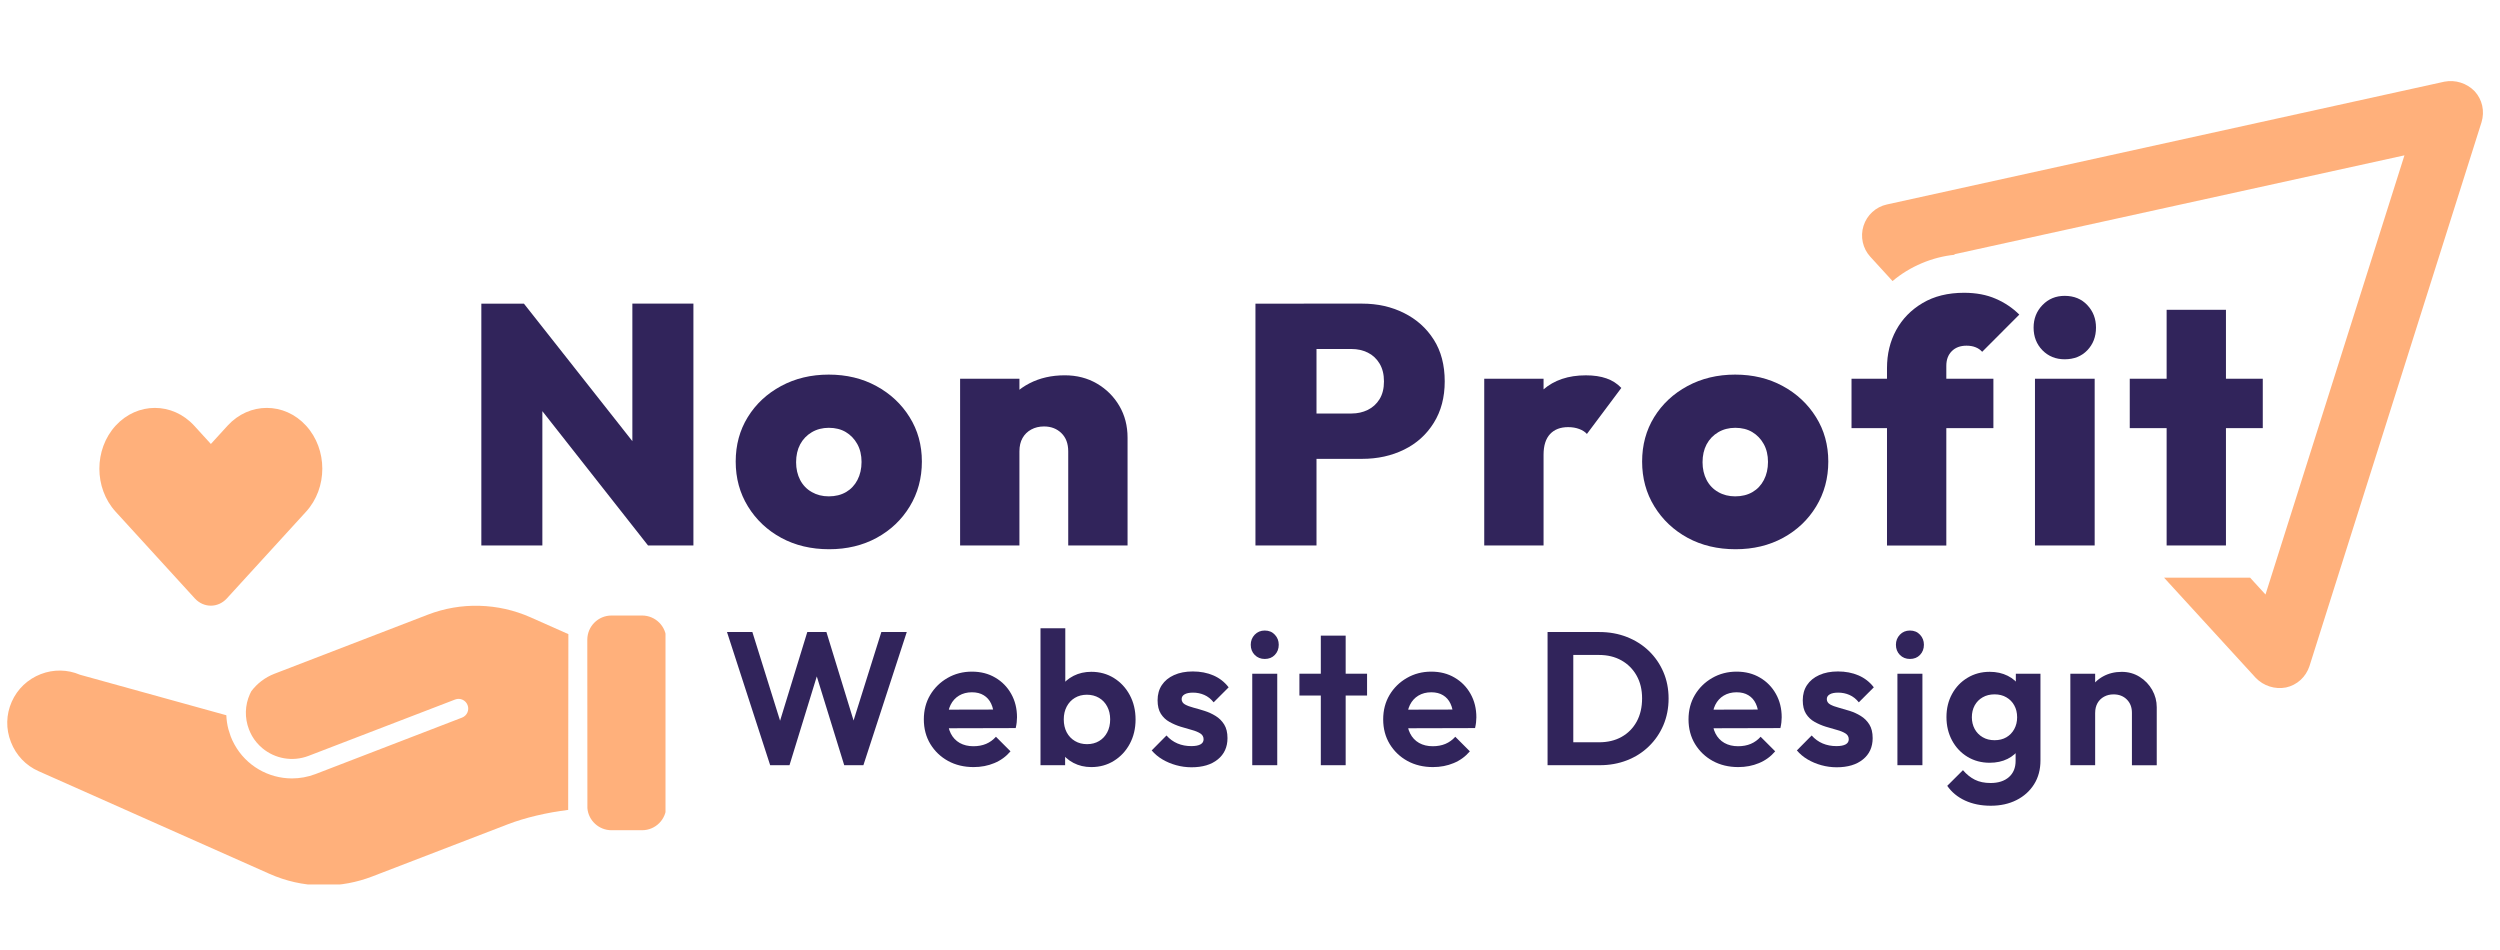
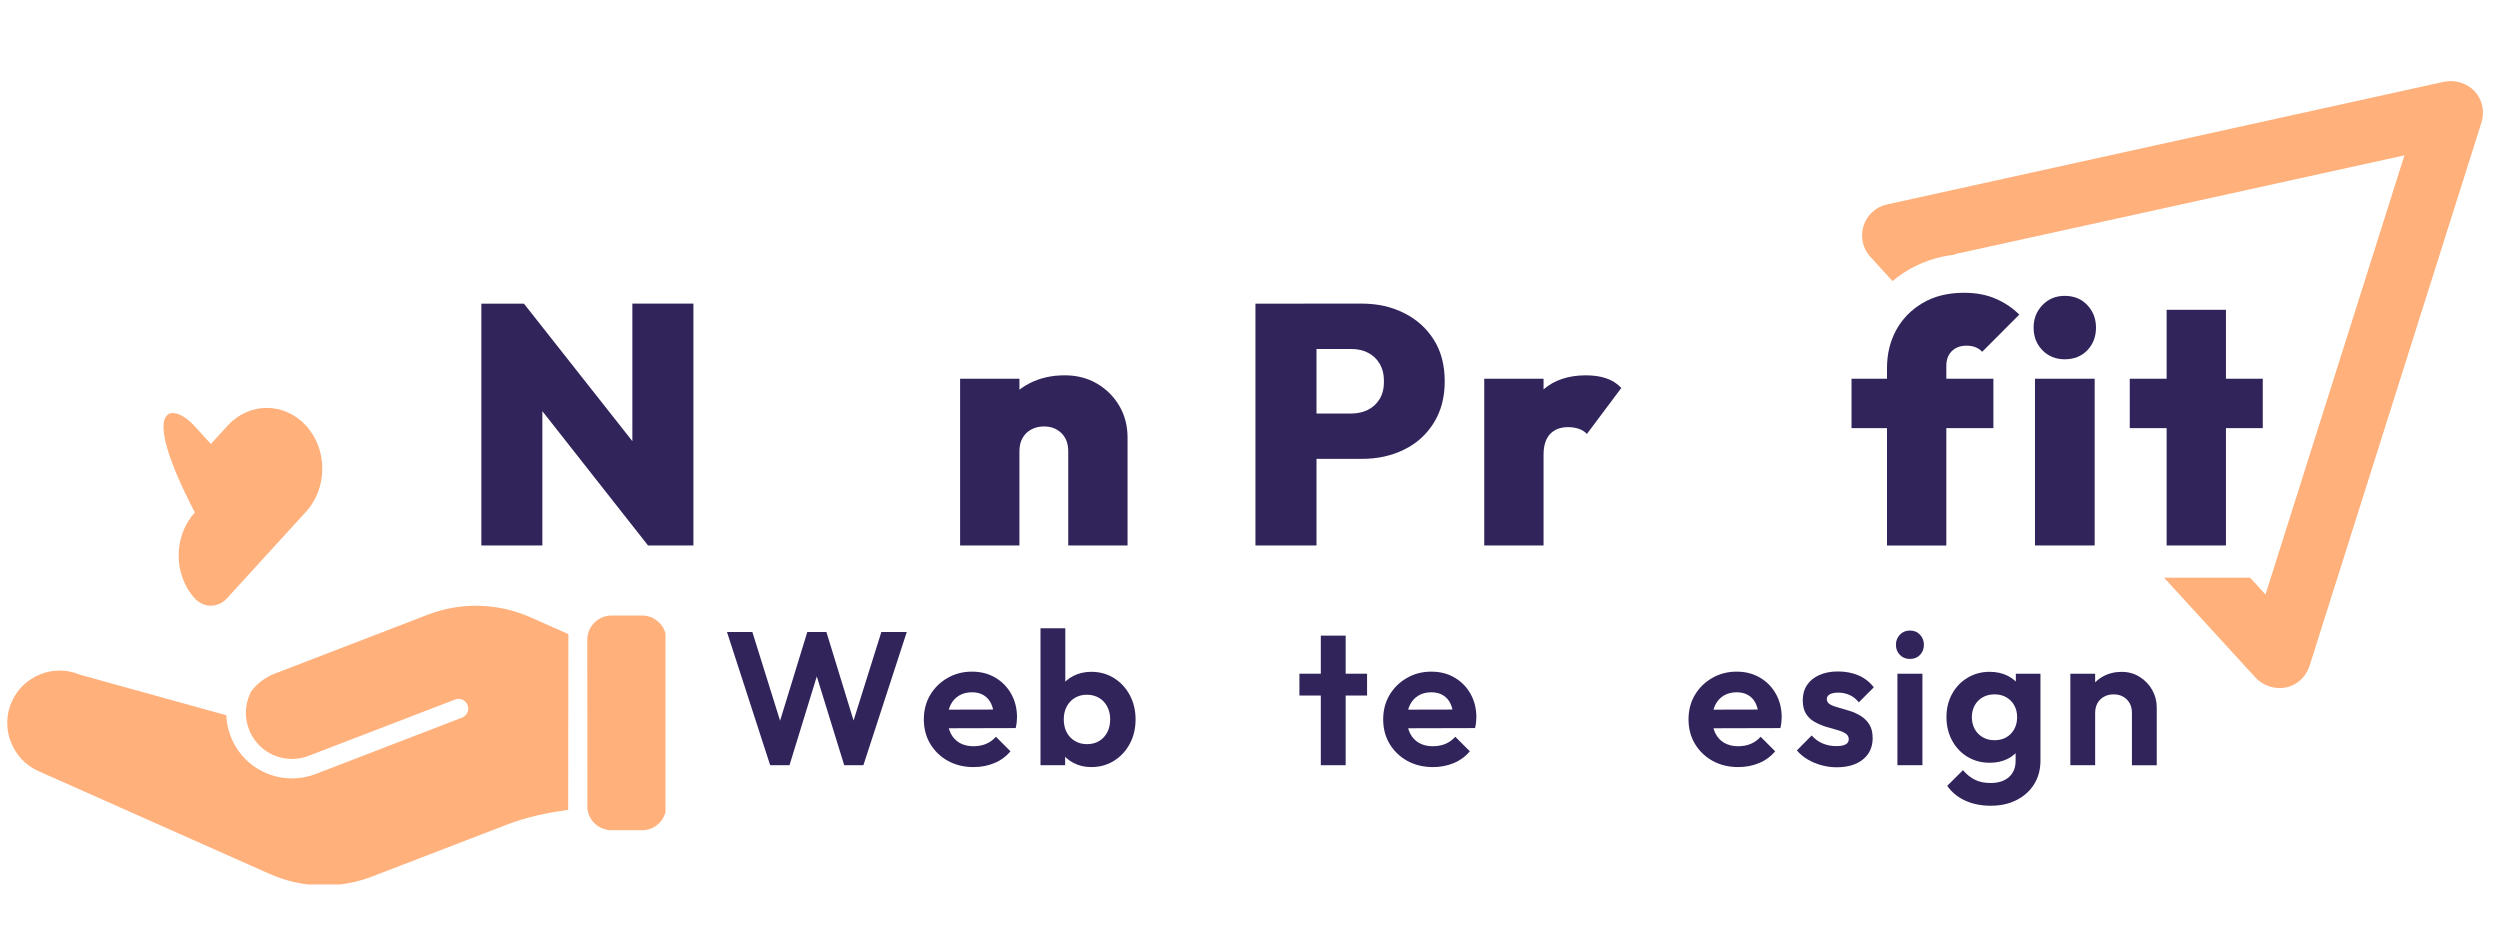
<svg xmlns="http://www.w3.org/2000/svg" xmlns:xlink="http://www.w3.org/1999/xlink" version="1.1" id="Layer_1" x="0px" y="0px" viewBox="0 0 1000 380" style="enable-background:new 0 0 1000 380;" xml:space="preserve">
  <style type="text/css">
	.st0{clip-path:url(#SVGID_00000179615303965010094640000002703136463472899240_);}
	.st1{clip-path:url(#SVGID_00000085952749940000019950000010673050031159009453_);}
	.st2{clip-path:url(#SVGID_00000098217977127905822750000002267562786671844270_);}
	.st3{fill:#FFB07B;}
	.st4{clip-path:url(#SVGID_00000141432831301154675620000010901599262303820447_);}
	.st5{clip-path:url(#SVGID_00000170975628531250128470000015236525674988364477_);}
	.st6{fill:#31245B;}
</style>
  <g>
    <defs>
      <rect id="SVGID_1_" x="744" y="32" width="249.33" height="244" />
    </defs>
    <clipPath id="SVGID_00000086666466187876292850000002473809569112907164_">
      <use xlink:href="#SVGID_1_" style="overflow:visible;" />
    </clipPath>
    <g style="clip-path:url(#SVGID_00000086666466187876292850000002473809569112907164_);">
      <g>
        <defs>
          <rect id="SVGID_00000119076467748235487420000010210641217611048580_" x="724.69" y="10.86" transform="matrix(0.302 -0.953 0.953 0.302 477.068 899.009)" width="255" height="226" />
        </defs>
        <clipPath id="SVGID_00000018216265757363164530000001820817498190191512_">
          <use xlink:href="#SVGID_00000119076467748235487420000010210641217611048580_" style="overflow:visible;" />
        </clipPath>
        <g style="clip-path:url(#SVGID_00000018216265757363164530000001820817498190191512_);">
          <g>
            <defs>
              <rect id="SVGID_00000095305218040362790110000015930174429578533565_" x="724.69" y="10.86" transform="matrix(0.302 -0.953 0.953 0.302 477.068 899.009)" width="255" height="226" />
            </defs>
            <clipPath id="SVGID_00000056420627821570056120000003888367980869002915_">
              <use xlink:href="#SVGID_00000095305218040362790110000015930174429578533565_" style="overflow:visible;" />
            </clipPath>
            <g style="clip-path:url(#SVGID_00000056420627821570056120000003888367980869002915_);">
              <path class="st3" d="M992.89,42.31c-0.49-2.18-1.53-4.19-3.04-5.82c-3.13-3.23-7.68-4.67-12.09-3.82l-223,49.12        c-4.43,0.96-7.99,4.24-9.35,8.55s-0.34,9.05,2.73,12.38l8.88,9.71c6.88-5.83,15.89-9.64,24.87-10.53l-0.17-0.19l180.06-39.57        L906.2,237.81l-6.16-6.74h-34.42l36.69,40.09c3.13,3.23,7.68,4.67,12.09,3.83c2.18-0.47,4.18-1.51,5.84-3.02        c1.62-1.49,2.84-3.39,3.54-5.51l68.84-217.61C993.27,46.72,993.36,44.46,992.89,42.31z" />
            </g>
          </g>
        </g>
      </g>
    </g>
  </g>
-   <path class="st3" d="M77.68,170.28l6.67,7.31l6.67-7.31c8.66-9.49,22.75-9.49,31.41,0c8.66,9.49,8.66,24.9,0,34.39l-31.71,34.72  c-3.54,3.84-9.22,3.84-12.77,0l-31.71-34.72c-8.66-9.49-8.66-24.9,0-34.39C54.94,160.79,68.98,160.79,77.68,170.28z" />
+   <path class="st3" d="M77.68,170.28l6.67,7.31l6.67-7.31c8.66-9.49,22.75-9.49,31.41,0c8.66,9.49,8.66,24.9,0,34.39l-31.71,34.72  c-3.54,3.84-9.22,3.84-12.77,0c-8.66-9.49-8.66-24.9,0-34.39C54.94,160.79,68.98,160.79,77.68,170.28z" />
  <g>
    <defs>
      <rect id="SVGID_00000176759440724081913670000002426703392217860484_" x="2.67" y="241.33" width="225.33" height="112.46" />
    </defs>
    <clipPath id="SVGID_00000057138880722672584620000001152681724775911092_">
      <use xlink:href="#SVGID_00000176759440724081913670000002426703392217860484_" style="overflow:visible;" />
    </clipPath>
    <g style="clip-path:url(#SVGID_00000057138880722672584620000001152681724775911092_);">
      <path class="st3" d="M4.69,280.71c2.26-5.12,6.4-9.04,11.64-11.07c5.08-1.96,10.66-1.89,15.67,0.26l58.53,16.2    c0.08,1.88,0.34,3.77,0.83,5.61c0.27,0.94,0.57,1.89,0.91,2.83c0.41,1.13,0.94,2.18,1.51,3.24c4.67,8.51,13.59,13.59,23.01,13.59    c3.12,0,6.29-0.56,9.38-1.73l58.64-22.59c1.99-0.76,3.01-3.02,2.22-5.01c-0.75-1.99-3.01-3.02-5.01-2.22l-58.6,22.53    c-6.48,2.48-13.48,1.09-18.45-3.05c-1.66-1.4-3.09-3.05-4.18-4.97c-0.45-0.83-0.86-1.66-1.2-2.56c-1.77-4.6-1.66-9.65,0.38-14.16    c0.19-0.38,0.38-0.76,0.56-1.13c2.3-3.05,5.43-5.5,9.23-6.97l61.39-23.65c6.59-2.53,13.52-3.73,20.6-3.54    c7.08,0.19,13.94,1.73,20.42,4.59l15.18,6.74c-0.04,2.11-0.08,69.6-0.08,70.31c-8.51,1.06-17.25,3.09-24.26,5.8l-54.12,20.83    c-6.18,2.37-12.61,3.58-19.21,3.58c-0.45,0-0.94,0-1.39,0c-7.08-0.19-13.94-1.73-20.42-4.6l-92.42-41.09    c-5.12-2.26-9.04-6.4-11.07-11.64C2.28,291.52,2.43,285.83,4.69,280.71z" />
    </g>
  </g>
  <g>
    <defs>
      <rect id="SVGID_00000152236382911742836800000008537291393119152530_" x="234.67" y="245.33" width="31.53" height="88" />
    </defs>
    <clipPath id="SVGID_00000096035773678931461560000008640878778937200548_">
      <use xlink:href="#SVGID_00000152236382911742836800000008537291393119152530_" style="overflow:visible;" />
    </clipPath>
    <g style="clip-path:url(#SVGID_00000096035773678931461560000008640878778937200548_);">
      <path class="st3" d="M244.6,246.21h12.24c5.35,0,9.68,4.33,9.68,9.68v66.52c0,5.35-4.33,9.68-9.68,9.68H244.6    c-5.05,0-9.23-3.88-9.64-8.81l-0.04-67.38C234.93,250.54,239.26,246.21,244.6,246.21z" />
    </g>
  </g>
  <g>
    <g transform="translate(137.946, 163.642)">
      <g>
        <path class="st6" d="M54.59,54.55v-96.73h17.04L79-22.39v76.94H54.59z M121.27,54.55L64.82-17.2l6.81-24.98l56.6,71.77     L121.27,54.55z M121.27,54.55L115,34.21v-76.4h24.42v96.73H121.27z" />
      </g>
    </g>
  </g>
  <g>
    <g transform="translate(218.869, 163.642)">
      <g>
-         <path class="st6" d="M112.79,56.05c-7.18,0-13.57-1.52-19.17-4.56c-5.6-3.05-10.04-7.24-13.31-12.56     c-3.27-5.32-4.9-11.3-4.9-17.94c0-6.64,1.61-12.57,4.83-17.79c3.23-5.23,7.67-9.38,13.31-12.42c5.64-3.05,12-4.58,19.08-4.58     c7.09,0,13.44,1.53,19.04,4.58c5.59,3.04,10.03,7.18,13.29,12.42c3.28,5.22,4.92,11.16,4.92,17.79c0,6.64-1.62,12.62-4.85,17.94     c-3.22,5.32-7.64,9.51-13.23,12.56C126.23,54.53,119.88,56.05,112.79,56.05z M112.64,34.9c2.64,0,4.94-0.57,6.9-1.71     c1.96-1.14,3.48-2.75,4.56-4.83c1.09-2.09,1.65-4.51,1.65-7.23c0-2.73-0.57-5.13-1.71-7.17c-1.14-2.04-2.67-3.63-4.58-4.77     c-1.91-1.14-4.18-1.71-6.81-1.71c-2.54,0-4.81,0.59-6.81,1.77c-2,1.18-3.55,2.8-4.65,4.85c-1.08,2.04-1.62,4.43-1.62,7.15     c0,2.64,0.54,5.01,1.62,7.1c1.09,2.08,2.65,3.7,4.65,4.83C107.83,34.33,110.1,34.9,112.64,34.9z" />
-       </g>
+         </g>
    </g>
  </g>
  <g>
    <g transform="translate(282.81, 163.642)">
      <g>
        <path class="st6" d="M144.48,54.55V16.9c0-3.09-0.91-5.53-2.73-7.29c-1.82-1.78-4.14-2.67-6.96-2.67c-1.92,0-3.62,0.41-5.12,1.23     c-1.5,0.82-2.66,1.96-3.48,3.42c-0.82,1.45-1.23,3.22-1.23,5.31l-9.27-4.38c0-5.36,1.18-9.97,3.54-13.83     c2.38-3.88,5.62-6.88,9.75-9c4.14-2.14,8.84-3.21,14.12-3.21c4.82,0,9.11,1.11,12.9,3.33c3.78,2.22,6.76,5.2,8.94,8.94     c2.18,3.72,3.27,7.95,3.27,12.69v43.1H144.48z M101.23,54.55v-66.71h23.73v66.71H101.23z" />
      </g>
    </g>
  </g>
  <g>
    <g transform="translate(370.179, 163.642)">
      <g>
        <path class="st6" d="M151.35,19.9V1.76h19.1c2.36,0,4.52-0.48,6.48-1.44c1.96-0.96,3.53-2.39,4.71-4.29     c1.18-1.92,1.77-4.28,1.77-7.1c0-2.82-0.59-5.2-1.77-7.15c-1.18-1.96-2.75-3.42-4.71-4.38c-1.96-0.96-4.12-1.44-6.48-1.44h-19.1     v-18.15h23.33c6.18,0,11.77,1.26,16.77,3.77c5.01,2.5,8.97,6.05,11.88,10.65c2.92,4.58,4.38,10.15,4.38,16.69     c0,6.38-1.46,11.91-4.38,16.58c-2.91,4.68-6.86,8.25-11.88,10.71c-5,2.46-10.59,3.69-16.77,3.69H151.35z M132,54.55v-96.73h24.42     v96.73H132z" />
      </g>
    </g>
  </g>
  <g>
    <g transform="translate(440.053, 163.642)">
      <g>
        <path class="st6" d="M153.64,54.55v-66.71h23.73v66.71H153.64z M177.37,18.26l-10.62-9c2.62-7.54,6.11-13.22,10.48-17.04     c4.38-3.82,10.06-5.73,17.06-5.73c3.18,0,5.93,0.41,8.25,1.23c2.32,0.81,4.3,2.08,5.94,3.81L194.71,9.94     c-0.72-0.82-1.74-1.48-3.06-1.98c-1.32-0.5-2.8-0.75-4.44-0.75c-3.1,0-5.52,0.93-7.25,2.79     C178.23,11.87,177.37,14.62,177.37,18.26z" />
      </g>
    </g>
  </g>
  <g>
    <g transform="translate(490.797, 163.642)">
      <g>
-         <path class="st6" d="M203.43,56.05c-7.18,0-13.57-1.52-19.17-4.56c-5.6-3.05-10.04-7.24-13.31-12.56     c-3.27-5.32-4.9-11.3-4.9-17.94c0-6.64,1.61-12.57,4.83-17.79c3.23-5.23,7.67-9.38,13.31-12.42c5.64-3.05,12-4.58,19.08-4.58     c7.09,0,13.44,1.53,19.04,4.58c5.59,3.04,10.03,7.18,13.29,12.42c3.28,5.22,4.92,11.16,4.92,17.79c0,6.64-1.62,12.62-4.85,17.94     c-3.22,5.32-7.64,9.51-13.23,12.56C216.87,54.53,210.53,56.05,203.43,56.05z M203.29,34.9c2.64,0,4.94-0.57,6.9-1.71     c1.96-1.14,3.48-2.75,4.56-4.83c1.09-2.09,1.65-4.51,1.65-7.23c0-2.73-0.57-5.13-1.71-7.17c-1.14-2.04-2.67-3.63-4.58-4.77     c-1.91-1.14-4.18-1.71-6.81-1.71c-2.54,0-4.81,0.59-6.81,1.77c-2,1.18-3.55,2.8-4.65,4.85c-1.08,2.04-1.62,4.43-1.62,7.15     c0,2.64,0.54,5.01,1.62,7.1c1.09,2.08,2.65,3.7,4.65,4.83C198.47,34.33,200.74,34.9,203.29,34.9z" />
-       </g>
+         </g>
    </g>
  </g>
  <g>
    <g transform="translate(554.738, 163.642)">
      <g>
        <path class="st6" d="M200.06,54.55v-70.94c0-5.64,1.22-10.71,3.67-15.21c2.46-4.5,5.98-8.11,10.58-10.83     c4.59-2.73,10.13-4.1,16.58-4.1c4.82,0,9.05,0.8,12.69,2.4c3.64,1.58,6.77,3.7,9.4,6.33l-14.85,14.88     c-0.74-0.82-1.62-1.43-2.67-1.83c-1.04-0.42-2.24-0.62-3.6-0.62c-2.46,0-4.42,0.73-5.88,2.19c-1.46,1.45-2.19,3.4-2.19,5.85v71.9     H200.06z M185.87,7.61v-19.77h56.75V7.61H185.87z" />
      </g>
    </g>
  </g>
  <g>
    <g transform="translate(605.379, 163.642)">
      <g>
        <path class="st6" d="M208.61,54.55v-66.71h23.88v66.71H208.61z M220.48-19.93c-3.54,0-6.5-1.2-8.88-3.6     c-2.36-2.42-3.54-5.44-3.54-9.08c0-3.55,1.18-6.55,3.54-9c2.38-2.46,5.33-3.69,8.88-3.69c3.73,0,6.76,1.23,9.06,3.69     c2.32,2.45,3.48,5.45,3.48,9c0,3.64-1.16,6.67-3.48,9.08C227.24-21.13,224.21-19.93,220.48-19.93z" />
      </g>
    </g>
  </g>
  <g>
    <g transform="translate(637.912, 163.642)">
      <g>
        <path class="st6" d="M228.74,54.55v-94.27h23.73v94.27H228.74z M213.99,7.61v-19.77h53.21V7.61H213.99z" />
      </g>
    </g>
  </g>
  <g>
    <g transform="translate(216.848, 229.563)">
      <g>
        <path class="st6" d="M91.22,76.52L73.95,23.25H84.1l12.81,41h-3.42l12.58-41h7.65l12.58,41h-3.48l12.87-41h10.17l-17.35,53.27     h-7.67L108.2,35.6h3.33L98.95,76.52H91.22z" />
      </g>
    </g>
  </g>
  <g>
    <g transform="translate(275.662, 229.563)">
      <g>
        <path class="st6" d="M113.78,77.27c-3.83,0-7.24-0.82-10.23-2.46c-2.97-1.64-5.33-3.9-7.08-6.77c-1.74-2.89-2.6-6.17-2.6-9.85     c0-3.64,0.84-6.88,2.52-9.73c1.69-2.86,4.01-5.14,6.94-6.83c2.93-1.69,6.19-2.54,9.77-2.54c3.54,0,6.66,0.8,9.35,2.4     c2.71,1.58,4.83,3.76,6.38,6.52c1.54,2.75,2.31,5.87,2.31,9.35c0,0.66-0.04,1.32-0.12,2c-0.07,0.68-0.2,1.45-0.4,2.31     l-30.77,0.08v-7.44l26.15-0.06l-4.02,3.1c-0.1-2.18-0.49-4-1.19-5.46c-0.68-1.46-1.67-2.57-2.96-3.35     c-1.28-0.79-2.85-1.19-4.73-1.19c-1.96,0-3.68,0.45-5.15,1.33c-1.46,0.88-2.58,2.11-3.38,3.71c-0.78,1.58-1.17,3.47-1.17,5.65     c0,2.22,0.42,4.16,1.25,5.79c0.83,1.64,2.03,2.91,3.58,3.79c1.57,0.88,3.39,1.31,5.46,1.31c1.88,0,3.57-0.31,5.08-0.94     c1.51-0.64,2.82-1.59,3.94-2.85l5.83,5.83c-1.77,2.08-3.93,3.66-6.48,4.71C119.53,76.74,116.77,77.27,113.78,77.27z" />
      </g>
    </g>
  </g>
  <g>
    <g transform="translate(308.848, 229.563)">
      <g>
        <path class="st6" d="M127.66,77.27c-2.62,0-5-0.56-7.12-1.67s-3.82-2.62-5.08-4.54c-1.27-1.92-1.95-4.06-2.04-6.44V51.58     c0.09-2.38,0.79-4.51,2.08-6.4c1.29-1.89,2.99-3.36,5.1-4.42c2.12-1.07,4.48-1.6,7.06-1.6c3.38,0,6.4,0.83,9.08,2.5     c2.68,1.67,4.79,3.95,6.33,6.83c1.54,2.88,2.31,6.12,2.31,9.75c0,3.6-0.77,6.83-2.31,9.71c-1.54,2.88-3.66,5.15-6.33,6.81     C134.06,76.44,131.03,77.27,127.66,77.27z M107.35,76.52V21.73h9.92v27.21l-1.67,8.79l1.6,8.94v9.85H107.35z M125.99,68.1     c1.82,0,3.42-0.42,4.81-1.25c1.39-0.83,2.47-1.99,3.25-3.48c0.78-1.48,1.17-3.21,1.17-5.19c0-1.92-0.39-3.61-1.17-5.1     c-0.78-1.5-1.88-2.67-3.29-3.5c-1.42-0.83-3.04-1.25-4.85-1.25c-1.82,0-3.43,0.42-4.81,1.25c-1.39,0.83-2.48,2-3.27,3.5     c-0.78,1.49-1.17,3.19-1.17,5.1c0,1.97,0.39,3.7,1.17,5.19c0.79,1.49,1.9,2.65,3.31,3.48C122.55,67.69,124.17,68.1,125.99,68.1z" />
      </g>
    </g>
  </g>
  <g>
    <g transform="translate(344.705, 229.563)">
      <g>
-         <path class="st6" d="M131.88,77.35c-2.07,0-4.1-0.28-6.1-0.83c-2-0.55-3.83-1.32-5.5-2.31c-1.67-0.98-3.1-2.19-4.31-3.6     l5.92-5.98c1.26,1.42,2.73,2.48,4.4,3.19s3.51,1.06,5.52,1.06c1.61,0,2.83-0.23,3.67-0.69s1.25-1.14,1.25-2.04     c0-1.01-0.45-1.8-1.33-2.35c-0.88-0.55-2.02-1.02-3.44-1.4c-1.42-0.39-2.9-0.82-4.44-1.29c-1.53-0.48-3-1.11-4.42-1.9     c-1.42-0.78-2.57-1.86-3.46-3.25c-0.88-1.39-1.31-3.19-1.31-5.42c0-2.33,0.56-4.35,1.69-6.06c1.14-1.72,2.77-3.06,4.9-4.02     s4.62-1.44,7.5-1.44c3.03,0,5.76,0.53,8.21,1.58c2.46,1.06,4.5,2.65,6.12,4.77l-6,6c-1.11-1.38-2.36-2.36-3.75-2.96     c-1.39-0.61-2.89-0.92-4.5-0.92c-1.47,0-2.6,0.23-3.38,0.69c-0.78,0.45-1.17,1.08-1.17,1.9c0,0.91,0.44,1.61,1.31,2.12     c0.89,0.5,2.04,0.94,3.46,1.31s2.89,0.81,4.42,1.29c1.54,0.49,3.01,1.16,4.4,2.02c1.39,0.85,2.53,1.98,3.42,3.4     c0.89,1.42,1.33,3.24,1.33,5.46c0,3.58-1.29,6.43-3.88,8.52C139.83,76.31,136.32,77.35,131.88,77.35z" />
-       </g>
+         </g>
    </g>
  </g>
  <g>
    <g transform="translate(372.379, 229.563)">
      <g>
-         <path class="st6" d="M128.52,76.52v-36.6h10v36.6H128.52z M133.52,34.02c-1.61,0-2.95-0.54-4.02-1.62     c-1.06-1.09-1.58-2.45-1.58-4.06c0-1.57,0.53-2.91,1.58-4.02c1.07-1.11,2.41-1.67,4.02-1.67c1.67,0,3.01,0.56,4.04,1.67     c1.04,1.11,1.56,2.45,1.56,4.02c0,1.61-0.52,2.97-1.56,4.06C136.53,33.48,135.19,34.02,133.52,34.02z" />
-       </g>
+         </g>
    </g>
  </g>
  <g>
    <g transform="translate(388.915, 229.563)">
      <g>
        <path class="st6" d="M139.41,76.52V24.69h9.94v51.83H139.41z M130.85,48.65v-8.73h27.06v8.73H130.85z" />
      </g>
    </g>
  </g>
  <g>
    <g transform="translate(413.464, 229.563)">
      <g>
        <path class="st6" d="M159.72,77.27c-3.83,0-7.24-0.82-10.23-2.46c-2.97-1.64-5.33-3.9-7.08-6.77c-1.74-2.89-2.6-6.17-2.6-9.85     c0-3.64,0.84-6.88,2.52-9.73c1.69-2.86,4.01-5.14,6.94-6.83c2.93-1.69,6.19-2.54,9.77-2.54c3.54,0,6.66,0.8,9.35,2.4     c2.71,1.58,4.83,3.76,6.38,6.52c1.54,2.75,2.31,5.87,2.31,9.35c0,0.66-0.04,1.32-0.12,2c-0.07,0.68-0.2,1.45-0.4,2.31     l-30.77,0.08v-7.44l26.15-0.06l-4.02,3.1c-0.1-2.18-0.49-4-1.19-5.46c-0.68-1.46-1.67-2.57-2.96-3.35     c-1.28-0.79-2.85-1.19-4.73-1.19c-1.96,0-3.68,0.45-5.15,1.33c-1.46,0.88-2.58,2.11-3.38,3.71c-0.78,1.58-1.17,3.47-1.17,5.65     c0,2.22,0.42,4.16,1.25,5.79c0.83,1.64,2.03,2.91,3.58,3.79c1.57,0.88,3.39,1.31,5.46,1.31c1.88,0,3.57-0.31,5.08-0.94     c1.51-0.64,2.82-1.59,3.94-2.85l5.83,5.83c-1.77,2.08-3.93,3.66-6.48,4.71C165.47,76.74,162.7,77.27,159.72,77.27z" />
      </g>
    </g>
  </g>
  <g>
    <g transform="translate(460.175, 229.563)">
      <g>
-         <path class="st6" d="M165.89,76.52v-9.17h13.56c3.43,0,6.43-0.71,9-2.15c2.58-1.44,4.59-3.48,6.04-6.1     c1.44-2.64,2.17-5.75,2.17-9.33c0-3.48-0.74-6.53-2.21-9.12c-1.46-2.59-3.48-4.61-6.06-6.06c-2.57-1.44-5.55-2.17-8.94-2.17     h-13.79v-9.17h13.94c3.94,0,7.59,0.66,10.96,1.98c3.36,1.31,6.29,3.16,8.79,5.56c2.5,2.41,4.44,5.22,5.83,8.46     c1.39,3.22,2.08,6.76,2.08,10.6c0,3.83-0.7,7.39-2.08,10.65c-1.39,3.25-3.33,6.08-5.81,8.48c-2.47,2.41-5.39,4.27-8.75,5.58     c-3.35,1.31-6.97,1.96-10.85,1.96H165.89z M158.85,76.52V23.25h10.29v53.27H158.85z" />
-       </g>
+         </g>
    </g>
  </g>
  <g>
    <g transform="translate(505.067, 229.563)">
      <g>
        <path class="st6" d="M190.25,77.27c-3.83,0-7.24-0.82-10.23-2.46c-2.97-1.64-5.33-3.9-7.08-6.77c-1.74-2.89-2.6-6.17-2.6-9.85     c0-3.64,0.84-6.88,2.52-9.73c1.69-2.86,4.01-5.14,6.94-6.83c2.93-1.69,6.19-2.54,9.77-2.54c3.54,0,6.66,0.8,9.35,2.4     c2.71,1.58,4.83,3.76,6.38,6.52c1.54,2.75,2.31,5.87,2.31,9.35c0,0.66-0.04,1.32-0.12,2c-0.07,0.68-0.2,1.45-0.4,2.31     l-30.77,0.08v-7.44l26.15-0.06l-4.02,3.1c-0.1-2.18-0.49-4-1.19-5.46c-0.68-1.46-1.67-2.57-2.96-3.35     c-1.28-0.79-2.85-1.19-4.73-1.19c-1.96,0-3.68,0.45-5.15,1.33c-1.46,0.88-2.58,2.11-3.38,3.71c-0.78,1.58-1.17,3.47-1.17,5.65     c0,2.22,0.42,4.16,1.25,5.79c0.83,1.64,2.03,2.91,3.58,3.79c1.57,0.88,3.39,1.31,5.46,1.31c1.88,0,3.57-0.31,5.08-0.94     c1.51-0.64,2.82-1.59,3.94-2.85l5.83,5.83c-1.77,2.08-3.93,3.66-6.48,4.71C196,76.74,193.24,77.27,190.25,77.27z" />
      </g>
    </g>
  </g>
  <g>
    <g transform="translate(538.253, 229.563)">
      <g>
        <path class="st6" d="M196.4,77.35c-2.07,0-4.1-0.28-6.1-0.83c-2-0.55-3.83-1.32-5.5-2.31c-1.67-0.98-3.1-2.19-4.31-3.6l5.92-5.98     c1.26,1.42,2.73,2.48,4.4,3.19c1.67,0.71,3.51,1.06,5.52,1.06c1.61,0,2.83-0.23,3.67-0.69c0.83-0.46,1.25-1.14,1.25-2.04     c0-1.01-0.45-1.8-1.33-2.35c-0.88-0.55-2.02-1.02-3.44-1.4c-1.42-0.39-2.9-0.82-4.44-1.29c-1.53-0.48-3-1.11-4.42-1.9     c-1.42-0.78-2.57-1.86-3.46-3.25c-0.88-1.39-1.31-3.19-1.31-5.42c0-2.33,0.56-4.35,1.69-6.06c1.14-1.72,2.77-3.06,4.9-4.02     s4.62-1.44,7.5-1.44c3.03,0,5.76,0.53,8.21,1.58c2.46,1.06,4.5,2.65,6.12,4.77l-6,6c-1.11-1.38-2.36-2.36-3.75-2.96     c-1.39-0.61-2.89-0.92-4.5-0.92c-1.47,0-2.6,0.23-3.38,0.69c-0.78,0.45-1.17,1.08-1.17,1.9c0,0.91,0.44,1.61,1.31,2.12     c0.89,0.5,2.04,0.94,3.46,1.31c1.42,0.38,2.89,0.81,4.42,1.29c1.54,0.49,3.01,1.16,4.4,2.02c1.39,0.85,2.53,1.98,3.42,3.4     c0.89,1.42,1.33,3.24,1.33,5.46c0,3.58-1.29,6.43-3.88,8.52C204.34,76.31,200.84,77.35,196.4,77.35z" />
      </g>
    </g>
  </g>
  <g>
    <g transform="translate(565.927, 229.563)">
      <g>
        <path class="st6" d="M193.04,76.52v-36.6h10v36.6H193.04z M198.04,34.02c-1.61,0-2.95-0.54-4.02-1.62     c-1.06-1.09-1.58-2.45-1.58-4.06c0-1.57,0.53-2.91,1.58-4.02c1.07-1.11,2.41-1.67,4.02-1.67c1.67,0,3.01,0.56,4.04,1.67     c1.04,1.11,1.56,2.45,1.56,4.02c0,1.61-0.52,2.97-1.56,4.06C201.05,33.48,199.71,34.02,198.04,34.02z" />
      </g>
    </g>
  </g>
  <g>
    <g transform="translate(582.464, 229.563)">
      <g>
        <path class="st6" d="M213.86,92.73c-3.89,0-7.33-0.7-10.31-2.08c-2.99-1.39-5.36-3.35-7.12-5.88l6.29-6.27     c1.42,1.67,2.99,2.94,4.73,3.81c1.75,0.89,3.86,1.33,6.33,1.33c3.08,0,5.52-0.79,7.31-2.35c1.79-1.57,2.69-3.74,2.69-6.52V65.6     l1.67-8.02l-1.58-8.04v-9.62h9.85v34.71c0,3.64-0.85,6.8-2.54,9.5c-1.7,2.71-4.04,4.82-7.02,6.33     C221.18,91.97,217.75,92.73,213.86,92.73z M213.4,75.54c-3.29,0-6.25-0.79-8.88-2.38c-2.62-1.59-4.68-3.78-6.17-6.56     c-1.49-2.78-2.23-5.89-2.23-9.33c0-3.43,0.74-6.51,2.23-9.23c1.48-2.73,3.54-4.9,6.17-6.48c2.62-1.59,5.58-2.4,8.88-2.4     c2.72,0,5.13,0.54,7.23,1.6c2.09,1.06,3.75,2.51,4.96,4.35c1.22,1.83,1.88,3.99,1.98,6.46V63.1c-0.1,2.43-0.77,4.6-2.02,6.5     c-1.24,1.89-2.91,3.35-5,4.4C218.47,75.03,216.08,75.54,213.4,75.54z M215.36,66.52c1.82,0,3.4-0.39,4.73-1.17     c1.34-0.79,2.4-1.88,3.15-3.27c0.76-1.39,1.15-2.96,1.15-4.73c0-1.82-0.39-3.41-1.15-4.77c-0.75-1.36-1.8-2.43-3.15-3.21     c-1.33-0.79-2.91-1.19-4.73-1.19c-1.82,0-3.41,0.4-4.77,1.19c-1.36,0.78-2.43,1.86-3.19,3.25c-0.75,1.39-1.12,2.97-1.12,4.73     c0,1.71,0.38,3.27,1.12,4.67c0.76,1.39,1.82,2.49,3.19,3.29C211.95,66.12,213.54,66.52,215.36,66.52z" />
      </g>
    </g>
  </g>
  <g>
    <g transform="translate(617.809, 229.563)">
      <g>
        <path class="st6" d="M234.96,76.52V55.54c0-2.18-0.68-3.95-2.04-5.31c-1.36-1.36-3.14-2.04-5.31-2.04     c-1.42,0-2.68,0.31-3.79,0.92c-1.11,0.6-1.99,1.45-2.62,2.56c-0.62,1.11-0.94,2.41-0.94,3.88l-3.85-1.98     c0-2.88,0.61-5.38,1.85-7.52c1.23-2.15,2.95-3.83,5.15-5.04c2.21-1.22,4.7-1.83,7.48-1.83c2.67,0,5.06,0.68,7.19,2.02     c2.12,1.33,3.79,3.08,5,5.23c1.21,2.14,1.81,4.45,1.81,6.92v23.19H234.96z M210.33,76.52v-36.6h9.92v36.6H210.33z" />
      </g>
    </g>
  </g>
</svg>